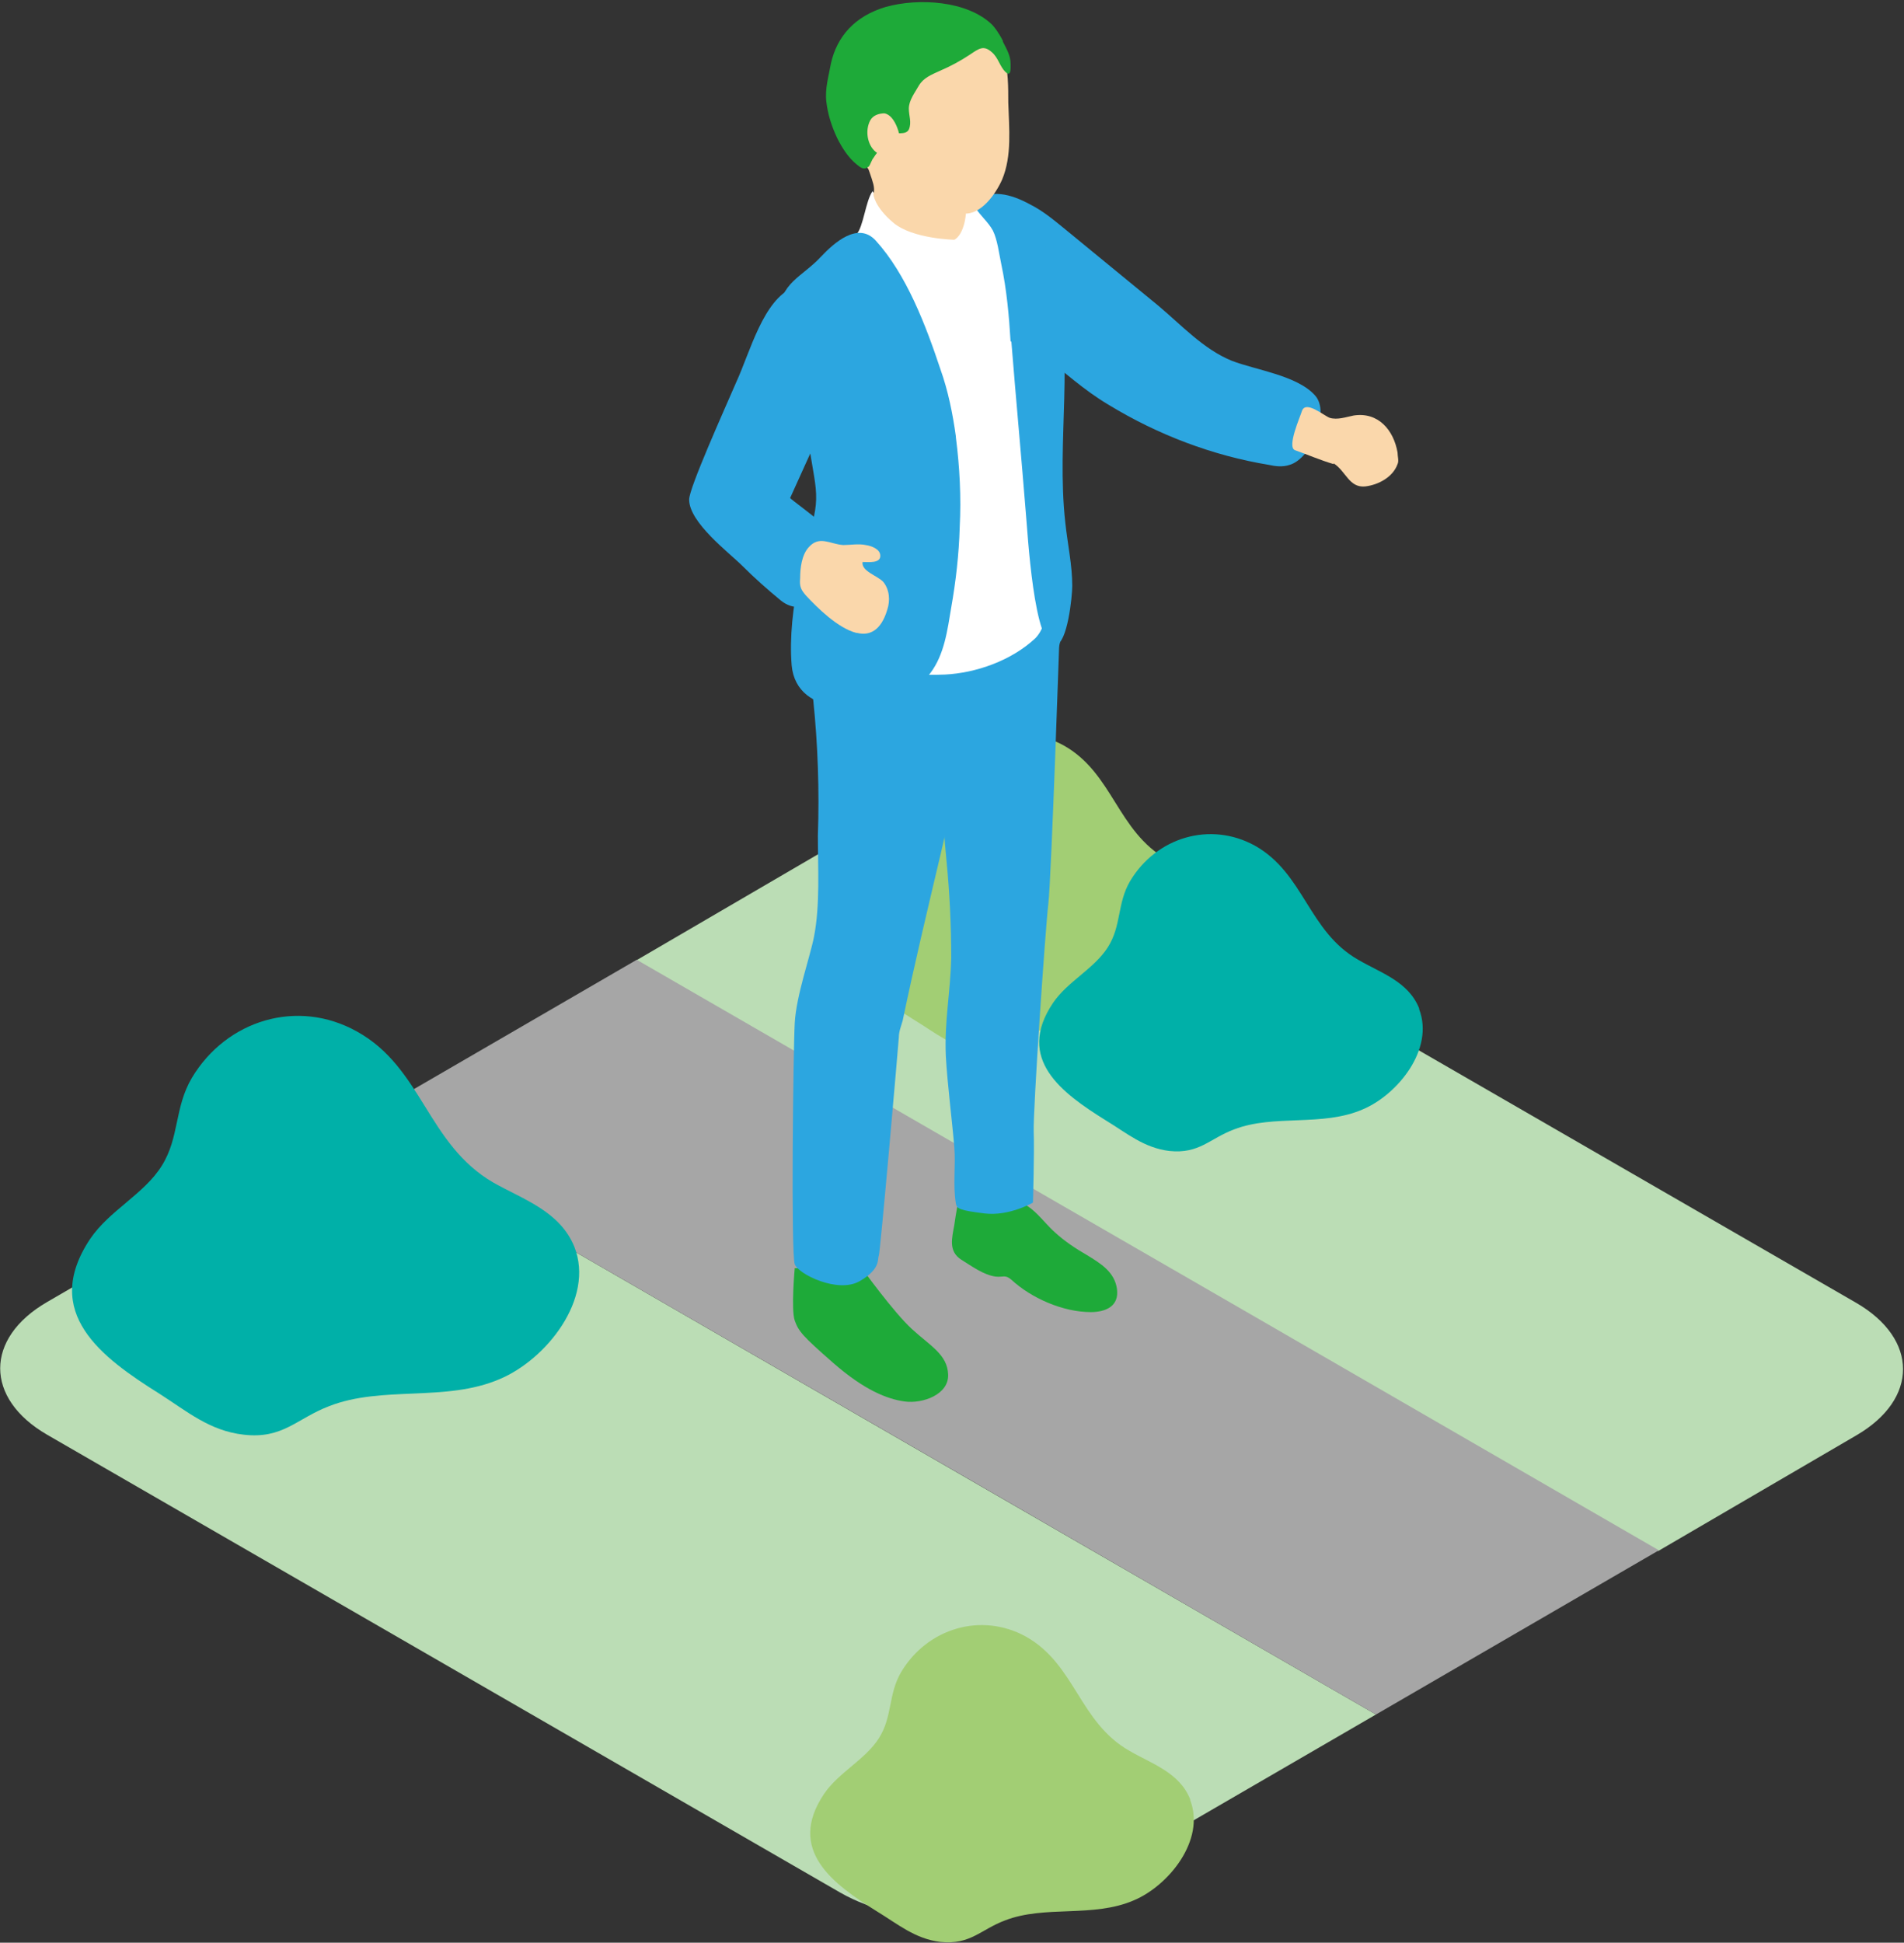
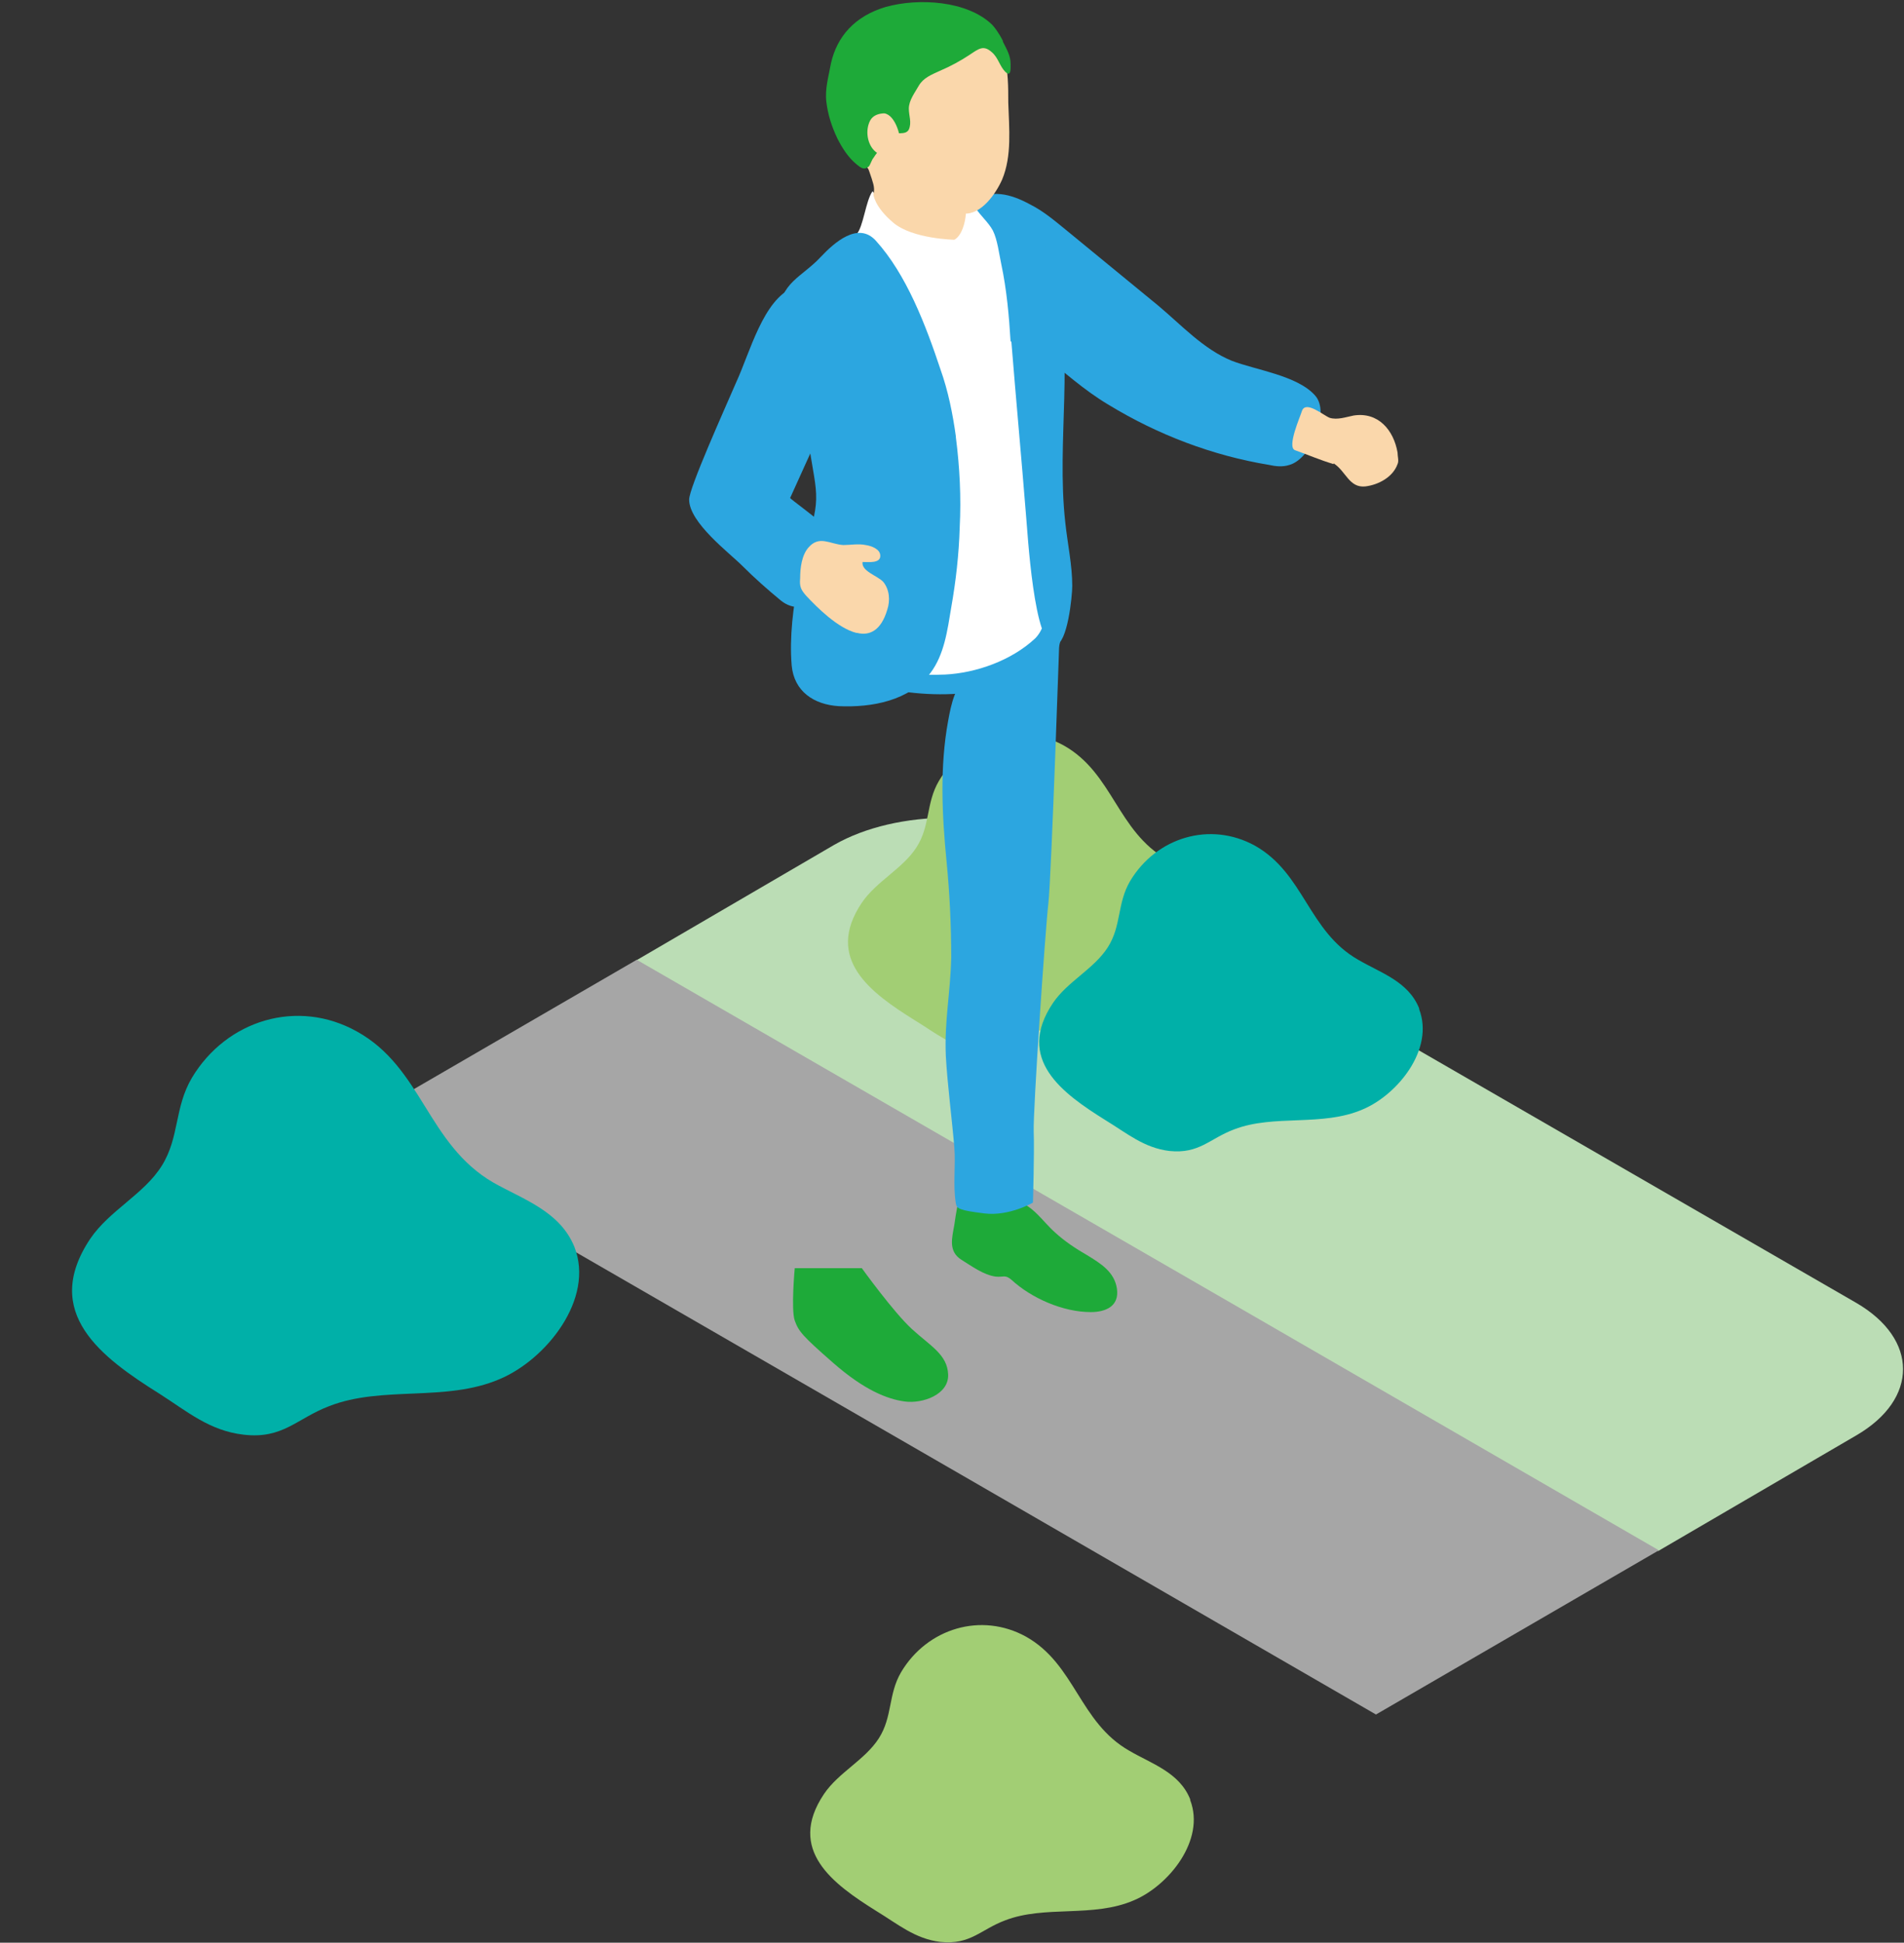
<svg xmlns="http://www.w3.org/2000/svg" id="d" viewBox="0 0 24.7 25.2">
  <rect x="0" y="0" width="24.7" height="25.2" fill="#333333" stroke="none" />
  <defs>
    <clipPath id="clippath">
      <path d="m-1.63,16.84l-10.29-5.94c-.82-.47-2.15-.47-2.97,0l-2.57,1.5-3.67,2.13-3.98,2.31c-.81.47-.81,1.25,0,1.72l10.29,5.94c.82.47,2.15.47,2.97,0l3.98-2.31,3.67-2.13,2.57-1.5c.81-.47.81-1.25,0-1.72Z" fill="none" stroke-width="0" />
    </clipPath>
  </defs>
  <g clip-path="url(#clippath)">
    <g>
      <polygon points="4.21 18.05 10.93 21.94 11.53 21.59 4.8 17.71 4.8 17.71 11.48 13.83 10.89 13.48 4.2 17.36 3.61 17.71 .73 19.38 .14 19.73 -2.74 21.4 -2.74 21.4 -5.63 19.73 -5.63 19.73 -2.76 18.05 .14 19.73 .73 19.38 -2.16 17.71 -2.16 17.71 .71 16.04 3.61 17.71 4.2 17.36 1.31 15.69 1.31 15.69 7.99 11.81 7.39 11.46 .71 15.35 .12 15.69 -2.76 17.36 -3.36 17.71 -6.23 19.38 -6.83 19.73 -9.7 21.4 -10.3 21.74 -13.17 23.42 -13.77 23.76 -20.45 27.64 -19.85 27.99 -13.17 24.11 -10.27 25.78 -9.68 25.43 -12.58 23.76 -9.7 22.09 -6.8 23.76 -6.21 23.41 -9.11 21.74 -9.11 21.74 -6.23 20.07 -3.33 21.74 -2.99 21.54 -3.33 21.74 -6.21 23.41 -6.8 23.76 -9.68 25.43 -10.27 25.78 -16.96 29.66 -16.36 30.01 -9.68 26.12 -9.68 26.12 -2.95 30.01 -2.36 29.66 -9.08 25.78 -9.08 25.78 -6.21 24.11 .52 27.99 1.11 27.64 -5.61 23.76 -2.74 22.09 3.99 25.97 4.59 25.63 -2.14 21.74 -2.14 21.74 .74 20.07 .74 20.07 7.46 23.96 8.06 23.61 1.33 19.73 1.33 19.73 4.21 18.05" fill="#6cbd7b" stroke-width="0" />
      <polygon points="-6.27 12 -3.38 13.67 -2.79 13.33 -5.68 11.66 1 7.78 .4 7.43 -6.28 11.31 -6.87 11.66 -9.75 13.33 -10.34 13.68 -13.22 15.35 -13.81 15.69 -16.69 17.36 -17.28 17.71 -20.16 19.38 -20.76 19.73 -27.44 23.61 -26.84 23.96 -20.16 20.07 -17.26 21.74 -16.67 21.4 -19.56 19.73 -16.69 18.05 -13.79 19.73 -13.2 19.38 -16.09 17.71 -16.09 17.71 -13.22 16.04 -10.32 17.71 -9.73 17.36 -12.62 15.69 -12.62 15.69 -9.75 14.02 -9.15 13.68 -6.27 12" fill="#6cbd7b" stroke-width="0" />
      <polygon points="-16.66 22.09 -13.77 23.76 -13.17 23.42 -16.07 21.74 -13.19 20.07 -10.3 21.74 -9.7 21.4 -12.6 19.73 -9.72 18.05 -6.83 19.73 -6.23 19.38 -9.13 17.71 -9.13 17.71 -6.25 16.04 -6.25 16.04 -3.36 17.71 -2.76 17.36 -5.66 15.69 -5.66 15.69 -2.78 14.02 .12 15.69 .71 15.35 -2.19 13.68 -2.19 13.68 4.5 9.79 3.9 9.45 -2.79 13.33 -3.38 13.67 -6.26 15.35 -6.85 15.69 -9.73 17.36 -10.32 17.71 -13.2 19.38 -13.79 19.73 -16.67 21.4 -17.26 21.74 -23.95 25.63 -23.35 25.97 -16.66 22.09 -16.66 22.09" fill="#6cbd7b" stroke-width="0" />
    </g>
  </g>
  <g>
    <g>
      <path d="m24.08,16.9l-10.29-5.94c-.82-.47-2.15-.47-2.97,0l-2.57,1.5,7.88,4.55h0l5.38,3.11,2.57-1.5c.81-.47.81-1.25,0-1.72Z" fill="#bbddb5" stroke-width="0" />
-       <path d="m5.56,15.14l-.97-.56-3.98,2.31c-.81.47-.81,1.25,0,1.72l10.29,5.94c.82.47,2.15.47,2.97,0l3.98-2.31-12.29-7.1h0Z" fill="#bbddb5" stroke-width="0" />
      <polygon points="21.52 20.11 16.14 17 8.26 12.45 4.59 14.58 5.56 15.14 12.47 19.13 12.47 19.13 17.85 22.24 21.52 20.11" fill="#a6a6a6" stroke-width="0" />
    </g>
    <path d="m15.93,11.79c.2.52-.28,1.11-.73,1.3-.53.23-1.15.06-1.67.26-.32.12-.45.32-.84.28-.33-.04-.55-.23-.83-.4-.56-.35-1.17-.79-.68-1.52.19-.28.53-.44.71-.72s.12-.57.29-.86c.34-.57,1.04-.78,1.62-.46.64.36.69,1.11,1.34,1.48.29.17.65.28.79.63Z" fill="#a2ce74" stroke-width="0" />
    <path d="m15.44,23.35c.2.52-.28,1.11-.73,1.3-.53.23-1.15.06-1.67.26-.32.12-.45.32-.84.28-.33-.04-.55-.23-.83-.4-.56-.35-1.17-.79-.68-1.52.19-.28.53-.44.71-.72s.12-.57.29-.86c.34-.57,1.04-.78,1.62-.46.64.36.69,1.11,1.34,1.48.29.17.65.28.79.63Z" fill="#a2ce74" stroke-width="0" />
    <path d="m18.41,13.09c.2.52-.28,1.11-.73,1.3-.53.23-1.15.06-1.67.26-.32.12-.45.32-.84.28-.33-.04-.55-.23-.83-.4-.56-.35-1.17-.79-.68-1.52.19-.28.53-.44.71-.72s.12-.57.29-.86c.34-.57,1.04-.78,1.62-.46.64.36.69,1.11,1.34,1.48.29.17.65.28.79.63Z" fill="#00b0a8" stroke-width="0" />
    <path d="m7.45,16.17c.27.68-.37,1.47-.97,1.72-.7.3-1.52.08-2.21.35-.42.16-.6.43-1.11.37-.44-.05-.73-.3-1.09-.53-.75-.47-1.54-1.05-.9-2.01.25-.37.7-.58.93-.95s.16-.75.39-1.14c.45-.75,1.37-1.03,2.14-.6.85.47.91,1.46,1.77,1.96.39.22.86.37,1.05.83Z" fill="#00b0a8" stroke-width="0" />
    <g>
      <g>
        <path d="m11.18,16.45s.41.57.65.79.46.33.47.59-.33.38-.56.35-.53-.15-.93-.5-.45-.41-.5-.55,0-.68,0-.68h.85Z" fill="#1eaa39" stroke-width="0" />
        <path d="m12.46,15.44c-.03.15-.06.3-.08.45-.03.17-.08.34.09.45.13.08.29.2.45.22.09.01.12-.03.2.04.26.24.67.42,1.03.42.2,0,.37-.08.34-.3s-.21-.33-.39-.44c-.14-.08-.29-.18-.41-.29-.17-.15-.28-.35-.52-.42-.05-.02-.71-.09-.7-.14Z" fill="#1eaa39" stroke-width="0" />
        <path d="m13.75,8.09s-.11,3.29-.15,3.63-.2,2.69-.19,2.96-.01.92-.01.92c0,0-.31.18-.63.14s-.36-.06-.37-.13c-.04-.24,0-.49-.02-.73-.03-.36-.09-.82-.11-1.18-.02-.46.06-.82.07-1.28,0-.41-.02-.83-.06-1.24-.06-.61-.09-1.23.02-1.83.04-.22.09-.46.27-.6.12-.09.3-.17.43-.24.24-.14.49-.27.74-.41Z" fill="#2ca6e0" stroke-width="0" />
-         <path d="m12.74,8.37c-.18-.14-.63-.13-.84-.15-.35-.03-.79-.1-1.14-.03-.28.05-.27.28-.25.55,0,.13.03.26.04.34.06.58.08,1.17.06,1.76,0,.42.03.9-.05,1.31-.05.26-.23.76-.25,1.12s-.05,3,0,3.13.56.38.84.22.23-.29.25-.33.25-2.69.26-2.83c0-.08.03-.15.05-.22.15-.72.32-1.43.49-2.15.07-.31.15-.63.21-.94.03-.17.04-.32.11-.48s.14-.32.2-.49" fill="#2ca6e0" stroke-width="0" />
        <path d="m16.46,6.03c.09.02.18.03.27,0,.28-.08.53-.68.33-.9-.23-.26-.77-.33-1.08-.45-.37-.15-.66-.47-.96-.72-.39-.32-.78-.64-1.17-.96-.16-.13-.31-.26-.49-.35-.24-.13-.51-.21-.75-.03-.3.23-.24.65-.11.96.2.47.62.71,1.01,1.01.29.23.55.47.87.66.64.39,1.35.66,2.08.78Z" fill="#2ca6e0" stroke-width="0" />
        <path d="m17.3,6.02c-.17-.05-.33-.12-.5-.18-.11-.04.07-.44.09-.51.05-.14.28.06.36.09.1.03.21-.01.31-.03.32-.05.52.19.57.48,0,.05.02.11,0,.15-.06.17-.25.27-.42.29-.21.02-.25-.2-.41-.3Z" fill="#fad7ab" stroke-width="0" />
        <path d="m10.49,7.81s1.13.01,1.21.01c.44,0,2.08-.13,2.1.02.02.12-.03.46-.07.57-.1.26-.5.42-.74.49-.41.12-.86.13-1.28.07-.4-.06-.85-.16-1.14-.44-.06-.06-.08-.19-.09-.27-.02-.15-.02-.31.02-.46Z" fill="#2ca6e0" stroke-width="0" />
        <path d="m10.26,5.34c-.04-.27-.18-1.24-.09-1.47.09-.23.89-.78.94-.83.09-.09.12-.44.21-.56.09.16.23.28.4.35.17.08.36.14.51.26.02-.12.03-.24.08-.36.05-.13.1-.27.25-.26.16,0,.37.15.5.25.24.17.33.43.36.72.04.39.09.78.12,1.17.04.44.05.89.05,1.33,0,.31,0,.64.01.96,0,.31.04.64,0,.95-.02.15-.07.33-.17.43-.31.29-.77.45-1.17.47-.27.01-.55,0-.81-.06-.06-.02-.15-.04-.23-.08l-.38-.18c-.25-.16-.33-.44-.27-.76.03-.18.03-.7.02-.88,0-.1.27-.45.22-.65-.09-.36-.53-.61-.55-.79Z" fill="#fff" stroke-width="0" />
        <path d="m13.12,4.43c.06.75.13,1.5.19,2.25.02.2.1,1.73.38,1.69.16-.02.22-.64.22-.77,0-.27-.06-.54-.09-.82-.12-1.07.13-2.17-.14-3.21-.06-.25-.16-.49-.32-.68-.1-.12-.28-.29-.42-.34-.06-.02-.31-.06-.31.08,0,.02.01.04.02.06.07.11.17.19.23.3.06.12.08.3.11.44.07.33.1.67.12,1Z" fill="#2ca6e0" stroke-width="0" />
        <path d="m12.4,5.67c.05.39.07.78.05,1.17-.01.35-.05.7-.11,1.04-.05.3-.09.61-.27.85-.27.36-.76.45-1.19.43-.32-.02-.58-.19-.61-.53-.03-.37.02-.76.09-1.12.05-.24.11-.49.18-.73.06-.23.06-.37.02-.61-.06-.34-.1-.69-.23-1.01s-.24-.72-.23-1.07c.02-.43.3-.49.55-.76.17-.18.48-.46.71-.21.4.44.65,1.1.84,1.67.1.28.16.58.2.87Z" fill="#2ca6e0" stroke-width="0" />
        <path d="m12.55,2.15s-.07.28-.03.45-.02.45-.14.51c0,0-.54-.01-.79-.22s-.26-.37-.26-.37c0,0,.02-.05,0-.13s-.08-.24-.08-.24c0,0-.13-.3.09-.39s1.27.02,1.2.4Z" fill="#fad7ab" stroke-width="0" />
        <path d="m13.58,3.43c.03.17.05.34.07.5.09.65.12,1.31.13,1.96,0,.32,0,.65.01.97s.04.64,0,.96c-.02.15-.06.32-.17.42-.1.09-.25.19-.4.24" fill="none" stroke-width="0" />
        <path d="m12.36,3.17s-.07-.05-.12.07-.11.31-.17.4c0,0-.61-.27-.91-.65" fill="none" stroke-width="0" />
        <path d="m12.92,8.64c-.19.06-.37.1-.57.1-.29.01-.59,0-.87-.06-.07-.02-.16-.05-.25-.08" fill="none" stroke-width="0" />
      </g>
      <path d="m11.88,2.62c.21.12.39.13.62.15s.42-.26.5-.44c.13-.31.09-.67.08-1,0-.4,0-.87-.44-1.05-.11-.05-.24-.09-.36-.12-.39-.07-.95-.04-1.18.32-.25.39-.23.81-.09,1.25.04.13.11.26.19.38.06.08.13.16.21.23.09.08.19.09.29.14.07.03.12.12.19.16Z" fill="#fad7ab" stroke-width="0" />
      <path d="m12.69,2.32c-.05-.02-.24.1-.19.16.02.02.07.02.1.01.07-.01.14-.07.05-.12" fill="none" stroke-width="0" />
      <path d="m13.08,1.13c0-.24-.09-.5-.23-.72-.16-.25-.28-.42-.58-.4-.49.02-.93.08-1.17.47s-.23.81-.09,1.25" fill="none" stroke-width="0" />
      <path d="m11.67,2.32s.05.2.18.27c.21.12.42.15.65.18s.41-.25.48-.43c.12-.3.11-.63.1-.95" fill="none" stroke-width="0" />
      <path d="m13.01.54c.05.1.1.18.1.29,0,.05.01.18-.07.1-.07-.07-.09-.18-.17-.25-.11-.1-.17-.05-.29.03-.12.08-.25.15-.39.21-.11.05-.21.09-.27.19-.05.09-.13.19-.13.3,0,.09.04.18,0,.27-.04.08-.17.03-.25.06-.06.03-.08.1-.11.16-.03.06-.07.1-.1.15-.02.02-.04.09-.06.11-.06.05-.1.02-.16-.03-.11-.09-.19-.22-.25-.34-.07-.15-.12-.3-.14-.47-.02-.17.03-.33.06-.5.08-.35.31-.61.71-.73.43-.12,1.06-.08,1.38.23.03.03.09.11.14.21Z" fill="#1eaa39" stroke-width="0" />
      <path d="m11.48,1.47c-.07,0-.15.02-.19.09-.07.13-.04.32.07.41.1.08.3.12.32-.05.02-.13-.06-.43-.21-.45Z" fill="#fad7ab" stroke-width="0" />
      <path d="m13.08,3.82c.09.04.32-.01.37-.04" fill="none" stroke-width="0" />
      <g>
        <path d="m12.78,8.34s-.24-.07-.47.26-.07.4-.07.4" fill="none" stroke-width="0" />
        <path d="m11.85,6.94c-.11-.04-.69-.06-.79-.14" fill="none" stroke-width="0" />
      </g>
      <path d="m11.05,4.68c.07-.18-.11-.56-.21-.72-.14-.21-.33-.32-.55-.23-.39.16-.56.84-.74,1.23-.16.37-.61,1.37-.61,1.52,0,.3.52.69.69.86.16.16.33.31.5.45.31.25.7-.1.75-.46.03-.21-.08-.4-.22-.54-.04-.05-.41-.32-.41-.33.26-.58.54-1.17.78-1.77Z" fill="#2ca6e0" stroke-width="0" />
      <path d="m11.11,8.21c-.24-.06-.51-.33-.65-.48-.07-.08-.09-.12-.08-.23,0-.13.02-.3.11-.4.14-.16.28-.04.45-.03.09,0,.2-.02.29,0,.07.01.19.05.19.14,0,.1-.15.08-.23.08-.02.12.2.18.27.26.08.1.09.24.05.36-.08.27-.23.34-.39.3Z" fill="#fad7ab" stroke-width="0" />
    </g>
  </g>
</svg>